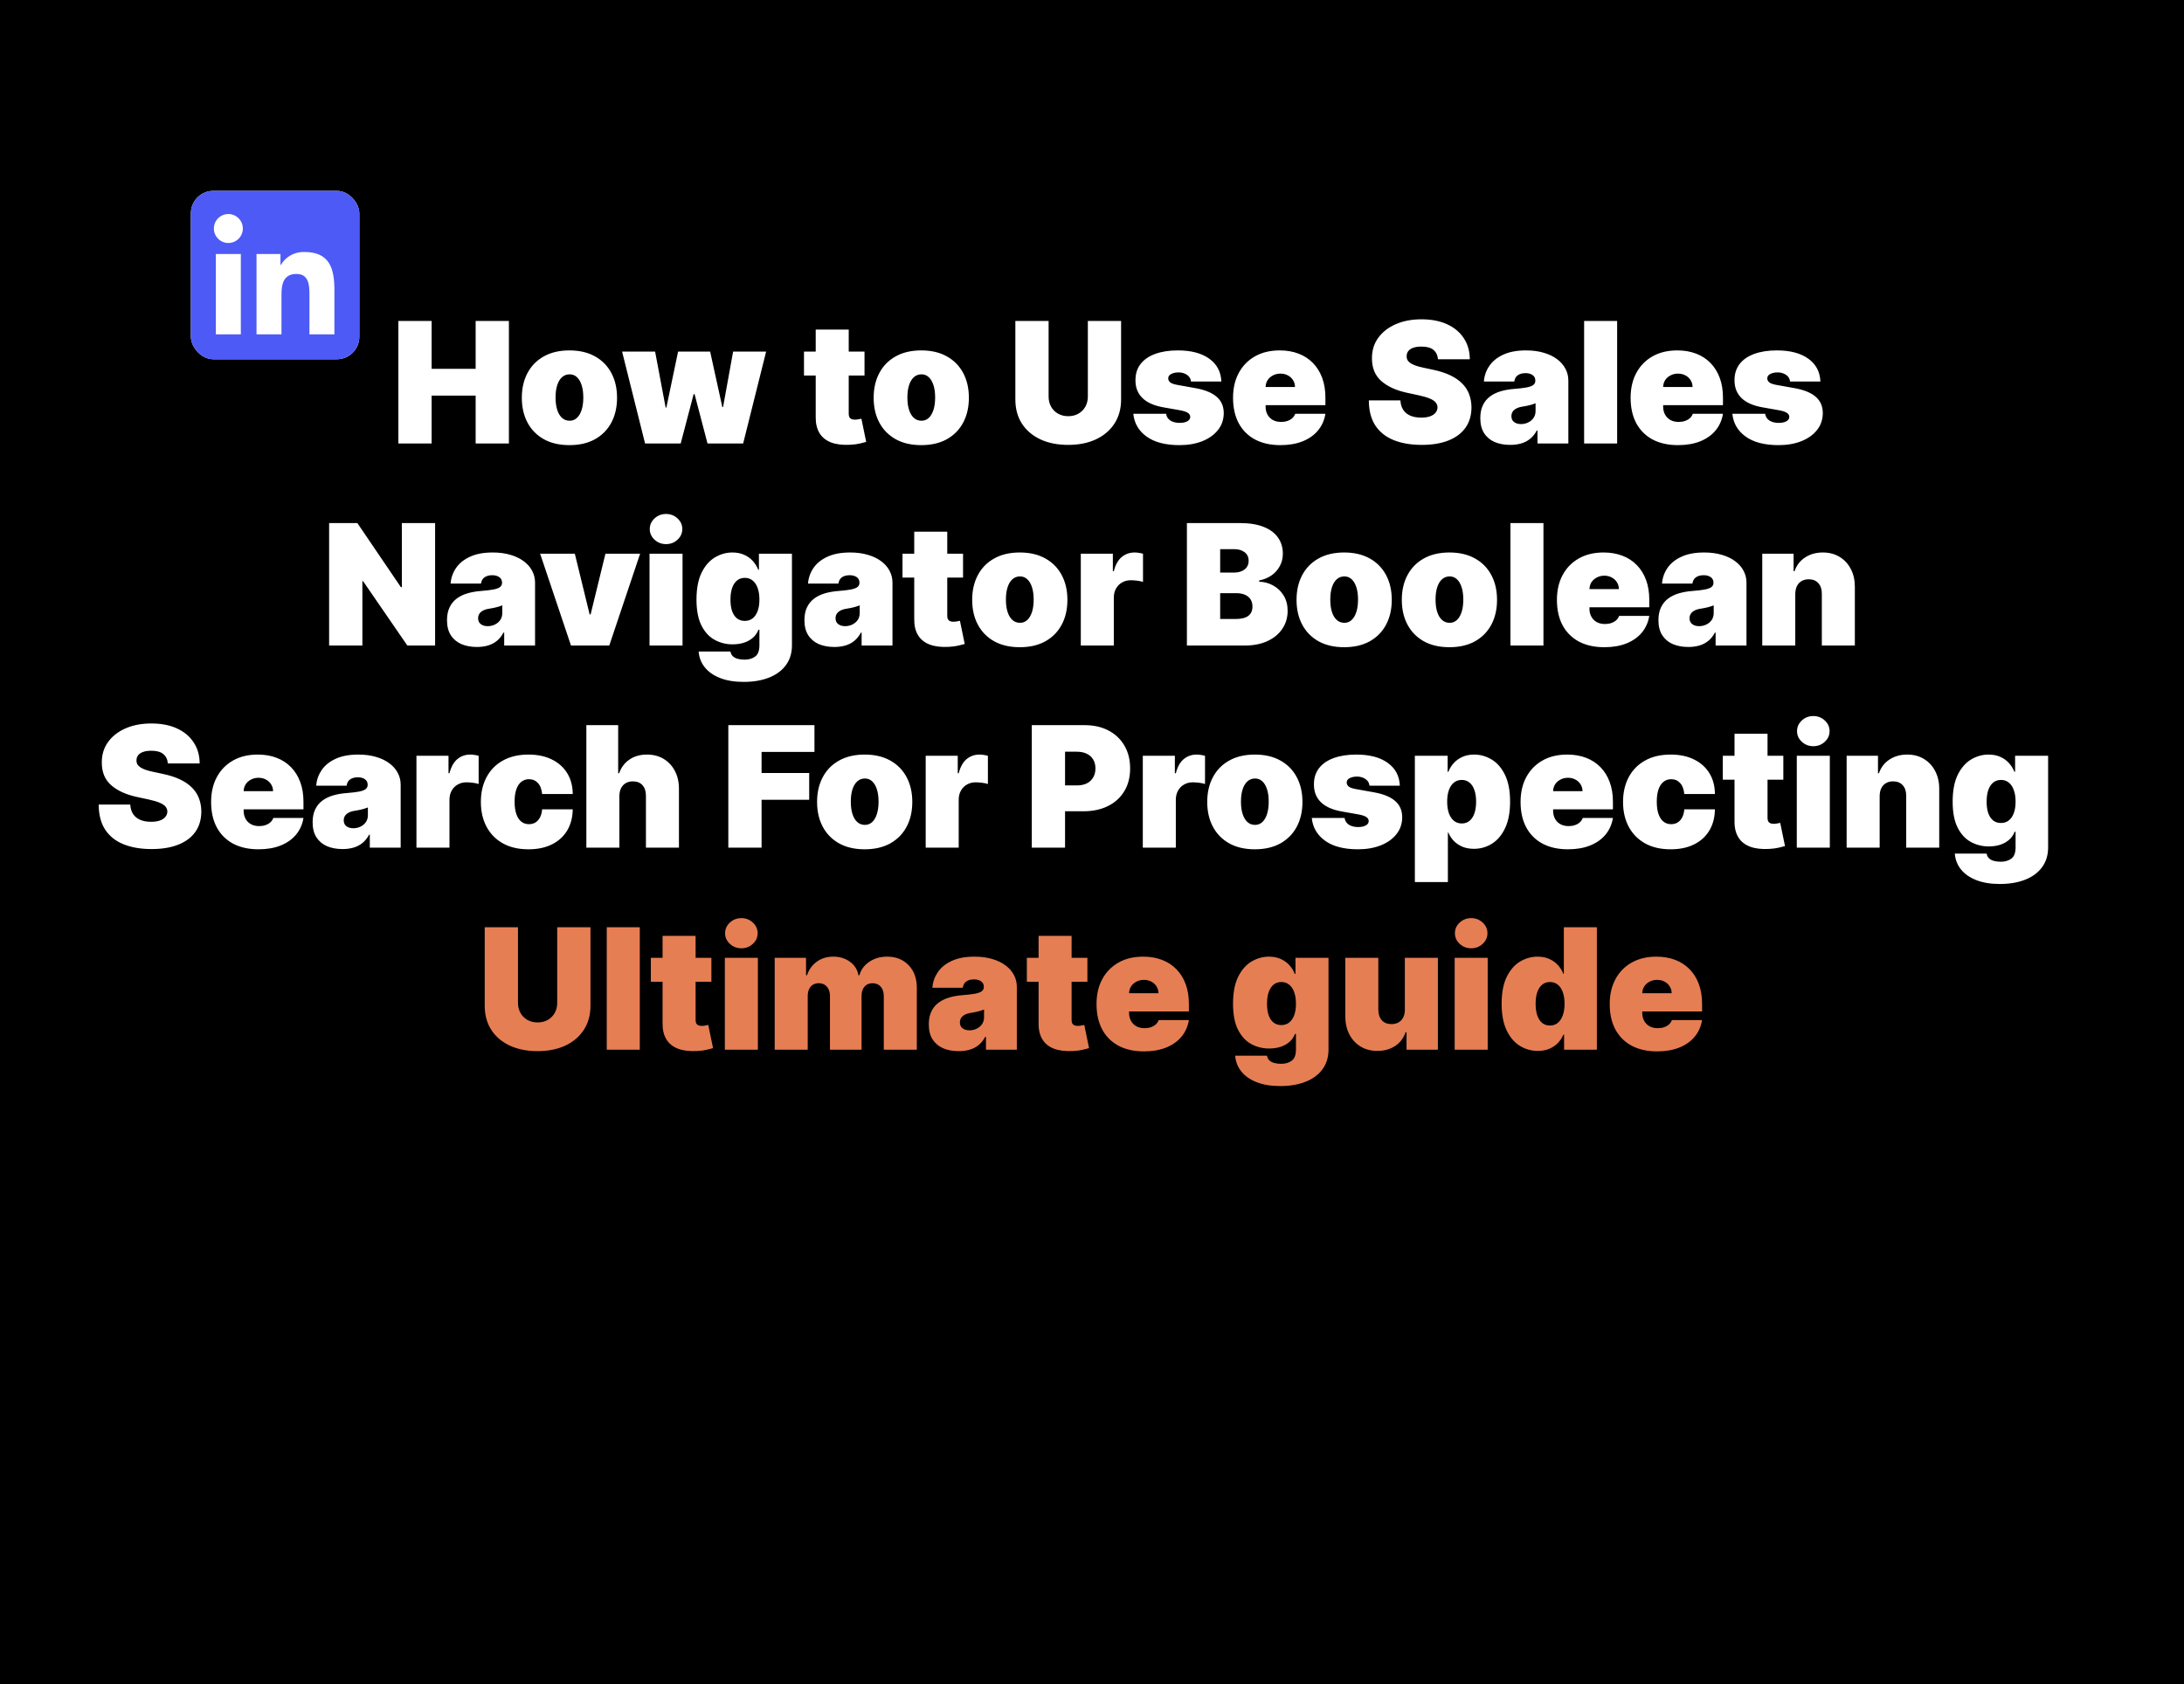
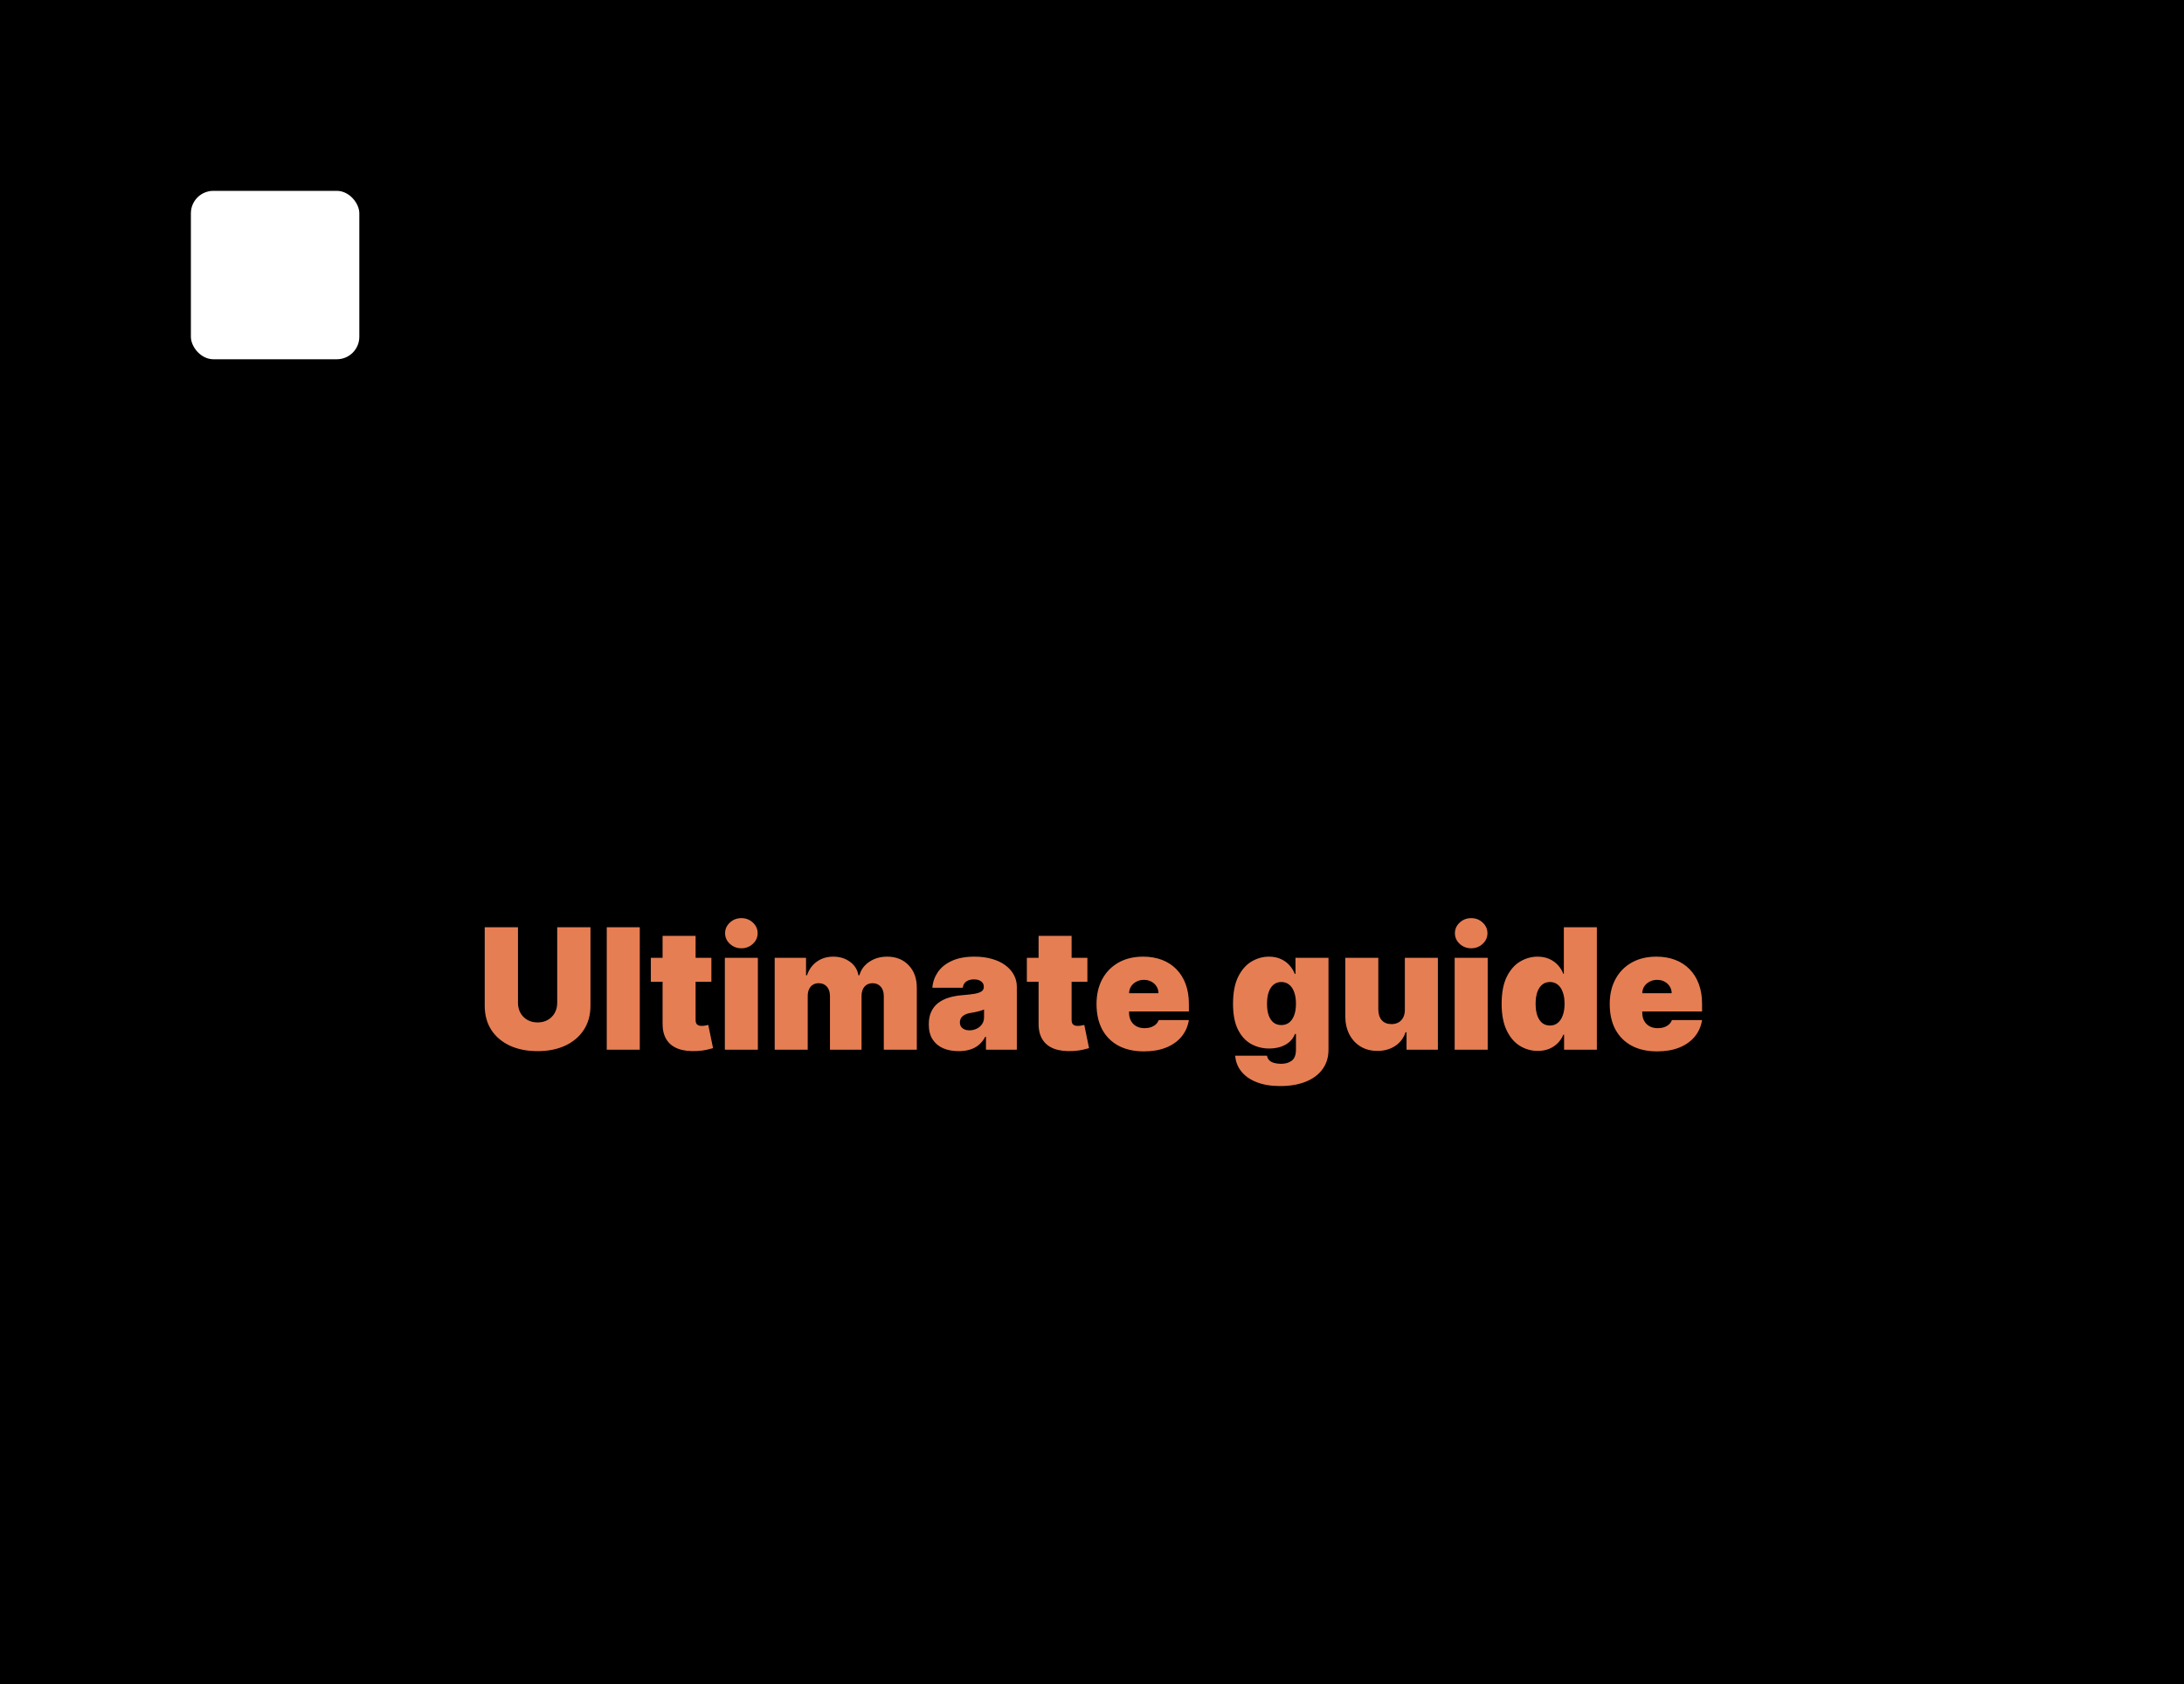
<svg xmlns="http://www.w3.org/2000/svg" width="389" height="300" viewBox="0 0 389 300" fill="none">
  <g clip-path="url(#clip0_13_52)">
    <rect width="389" height="300" fill="black" />
-     <path fill-rule="evenodd" clip-rule="evenodd" d="M359.062 23.983L359.068 23.99C363.601 29.121 367.698 33.759 371.078 37.602C377.298 44.675 385.063 56.041 393.411 69.505V27.028C383.579 15.496 371.606 3.188 360.171 -8L330.906 -8C340.575 3.058 350.555 14.354 359.019 23.935L359.039 23.958L359.053 23.974L359.06 23.981L359.062 23.983ZM92.316 115.69C88.516 112.369 83.911 108.365 78.816 103.934C50.974 79.721 8.492 42.777 2.612 35.136C0.275 32.368 -1.741 29.904 -3.46 27.72L-3.46 15.794C5.759 20.946 20.357 31.845 28.43 37.873C30.445 39.377 32.053 40.578 33.071 41.31C34.687 42.474 37.218 44.236 40.446 46.482L40.45 46.485L40.45 46.485L40.45 46.485C62.12 61.566 115.14 98.464 132.989 122.733C147.043 141.842 227.449 264.769 251.879 305L235.083 305C232.108 301.208 196.257 251.831 194.715 249.583C176.727 223.191 119.346 139.306 92.316 115.69ZM16.766 178.333C11.861 172.84 4.754 166.811 -3.513 160.655L-3.513 193.825C7.55 204.594 30.778 234.796 51.624 261.902C65.359 279.761 78.06 296.275 85.565 305L109.245 305C100.429 293.033 87.428 274.926 73.886 256.066L73.886 256.065C49.537 222.153 23.438 185.805 16.766 178.333ZM-4 234.728L-4 268.864L16.176 305H33.11C28.206 298.413 19.621 280.914 11.731 264.831C5.167 251.452 -0.916 239.052 -4 234.728ZM321.616 222.233C306.571 193.636 258.542 102.715 234.223 75.672C230.804 71.869 226.659 67.28 222.072 62.203C201.925 39.9 173.261 8.169 160.185 -7.766L181.521 -7.766C182.248 -7.073 182.858 -6.496 183.331 -6.059C184.812 -4.688 187.139 -2.6 190.106 0.061C210.013 17.916 258.722 61.605 273.856 88.075C284.145 106.072 314.003 169.331 335.053 213.931C342.565 229.845 348.955 243.384 352.934 251.642C358.94 266.651 370.875 287.449 376.979 298.085C379.13 301.834 380.557 304.32 380.745 304.846L371.107 304.846C360.131 292.345 325.396 229.364 321.616 222.233ZM176.707 305C147.427 261.186 74.365 152.436 61.13 137.615C46.998 121.789 18.857 104.614 -3.65 92.027L-3.65 118.212C-1.169 119.966 1.274 121.692 3.652 123.373L3.692 123.401L3.714 123.417L3.73 123.428L3.737 123.433C9.713 127.655 15.281 131.59 20.039 134.977C38.194 147.901 87.02 215.322 122.275 264.003L122.275 264.003L122.276 264.004L122.277 264.005C134.575 280.987 145.221 295.688 152.338 305L176.707 305ZM388.744 152.943L388.744 152.944C390.354 156.187 391.955 159.415 393.542 162.61L393.384 197.516C388.848 190.067 382.567 179.154 375.283 166.498C351.306 124.839 316.458 64.291 297.168 46.221C292.843 42.169 287.777 37.456 282.341 32.397L282.33 32.386L282.327 32.384C268.454 19.476 252.17 4.324 239.626 -7.801L267.944 -7.801C289.679 8.165 323.226 33.842 337.603 54.808C346.457 67.72 368.244 111.628 388.744 152.943ZM145.429 71.558C150.919 76.553 156.036 81.207 160.404 85.208C179.873 103.038 215.322 163.149 239.712 204.508C248.567 219.523 255.965 232.067 260.61 239.218C263.328 243.373 304.453 296.938 311.08 304.846L322.783 304.846C284.74 245.535 252.456 185.996 229.961 144.509C216.472 119.632 206.503 101.247 200.922 93.292C184.332 69.648 142.88 40.219 122.371 25.657C118.241 22.726 114.961 20.397 112.903 18.839C111.902 18.081 110.318 16.839 108.336 15.284C100.344 9.015 85.857 -2.347 76.754 -7.698L68.97 -7.766C70.173 -4.552 74.287 1.603 82.58 11.885C88.123 19.431 120.601 48.974 145.429 71.558Z" fill="black" />
    <g filter="url(#filter0_d_13_52)">
      <g clip-path="url(#clip1_13_52)">
        <rect x="18" y="18" width="30" height="30" rx="4" fill="white" />
-         <path d="M43.561 43.562H39.116V36.6C39.116 34.94 39.087 32.803 36.804 32.803C34.489 32.803 34.135 34.612 34.135 36.48V43.561H29.69V29.246H33.957V31.202H34.017C34.887 29.715 36.505 28.826 38.227 28.89C42.732 28.89 43.563 31.853 43.563 35.709L43.561 43.562ZM24.674 27.289C23.25 27.289 22.095 26.135 22.094 24.71C22.094 23.285 23.249 22.13 24.673 22.13C26.098 22.13 27.253 23.285 27.253 24.709C27.253 25.393 26.982 26.049 26.498 26.533C26.015 27.017 25.358 27.289 24.674 27.289ZM26.897 43.562H22.447V29.246H26.897V43.562ZM45.777 18.002H20.213C19.005 17.988 18.015 18.956 18 20.164V45.835C18.014 47.044 19.005 48.012 20.213 48H45.777C46.988 48.015 47.983 47.046 48 45.835V20.163C47.983 18.952 46.988 17.984 45.777 18" fill="#4D5AF6" />
      </g>
    </g>
-     <path d="M70.955 79V57.182H76.878V65.704H84.719V57.182H90.643V79H84.719V70.477H76.878V79H70.955ZM101.424 79.298C99.648 79.298 98.128 78.947 96.864 78.244C95.6 77.533 94.63 76.546 93.956 75.282C93.281 74.011 92.944 72.537 92.944 70.861C92.944 69.185 93.281 67.715 93.956 66.45C94.63 65.179 95.6 64.192 96.864 63.489C98.128 62.778 99.648 62.423 101.424 62.423C103.199 62.423 104.719 62.778 105.983 63.489C107.248 64.192 108.217 65.179 108.892 66.45C109.567 67.715 109.904 69.185 109.904 70.861C109.904 72.537 109.567 74.011 108.892 75.282C108.217 76.546 107.248 77.533 105.983 78.244C104.719 78.947 103.199 79.298 101.424 79.298ZM101.466 74.952C101.964 74.952 102.393 74.785 102.756 74.451C103.118 74.117 103.398 73.641 103.597 73.023C103.796 72.406 103.895 71.671 103.895 70.818C103.895 69.959 103.796 69.224 103.597 68.613C103.398 67.995 103.118 67.519 102.756 67.185C102.393 66.852 101.964 66.685 101.466 66.685C100.941 66.685 100.49 66.852 100.113 67.185C99.737 67.519 99.449 67.995 99.251 68.613C99.052 69.224 98.952 69.959 98.952 70.818C98.952 71.671 99.052 72.406 99.251 73.023C99.449 73.641 99.737 74.117 100.113 74.451C100.49 74.785 100.941 74.952 101.466 74.952ZM114.895 79L110.804 62.636H116.685L118.56 72.608H118.688L120.776 62.636H126.486L128.659 72.523H128.787L130.577 62.636H136.458L132.367 79H126.017L123.716 70.222H123.546L121.244 79H114.895ZM153.982 62.636V66.898H143.201V62.636H153.982ZM145.289 58.716H151.17V73.737C151.17 73.965 151.209 74.156 151.287 74.312C151.365 74.462 151.486 74.575 151.649 74.653C151.813 74.724 152.022 74.76 152.278 74.76C152.455 74.76 152.661 74.739 152.896 74.696C153.137 74.653 153.315 74.618 153.428 74.59L154.281 78.723C154.018 78.801 153.642 78.897 153.151 79.011C152.669 79.124 152.093 79.199 151.426 79.234C150.076 79.305 148.943 79.167 148.027 78.819C147.111 78.464 146.422 77.906 145.96 77.146C145.499 76.386 145.275 75.435 145.289 74.291V58.716ZM164.09 79.298C162.314 79.298 160.794 78.947 159.53 78.244C158.266 77.533 157.297 76.546 156.622 75.282C155.947 74.011 155.61 72.537 155.61 70.861C155.61 69.185 155.947 67.715 156.622 66.45C157.297 65.179 158.266 64.192 159.53 63.489C160.794 62.778 162.314 62.423 164.09 62.423C165.865 62.423 167.385 62.778 168.65 63.489C169.914 64.192 170.883 65.179 171.558 66.45C172.233 67.715 172.57 69.185 172.57 70.861C172.57 72.537 172.233 74.011 171.558 75.282C170.883 76.546 169.914 77.533 168.65 78.244C167.385 78.947 165.865 79.298 164.09 79.298ZM164.132 74.952C164.63 74.952 165.059 74.785 165.422 74.451C165.784 74.117 166.064 73.641 166.263 73.023C166.462 72.406 166.561 71.671 166.561 70.818C166.561 69.959 166.462 69.224 166.263 68.613C166.064 67.995 165.784 67.519 165.422 67.185C165.059 66.852 164.63 66.685 164.132 66.685C163.607 66.685 163.156 66.852 162.779 67.185C162.403 67.519 162.115 67.995 161.917 68.613C161.718 69.224 161.618 69.959 161.618 70.818C161.618 71.671 161.718 72.406 161.917 73.023C162.115 73.641 162.403 74.117 162.779 74.451C163.156 74.785 163.607 74.952 164.132 74.952ZM193.76 57.182H199.683V71.159C199.683 72.821 199.285 74.259 198.49 75.474C197.701 76.681 196.6 77.615 195.187 78.276C193.774 78.929 192.133 79.256 190.265 79.256C188.383 79.256 186.735 78.929 185.322 78.276C183.909 77.615 182.808 76.681 182.02 75.474C181.238 74.259 180.848 72.821 180.848 71.159V57.182H186.771V70.648C186.771 71.322 186.92 71.926 187.218 72.459C187.517 72.984 187.929 73.396 188.454 73.695C188.987 73.993 189.591 74.142 190.265 74.142C190.947 74.142 191.551 73.993 192.076 73.695C192.602 73.396 193.014 72.984 193.312 72.459C193.61 71.926 193.76 71.322 193.76 70.648V57.182ZM217.541 67.963H212.129C212.1 67.629 211.983 67.342 211.777 67.1C211.571 66.859 211.305 66.674 210.978 66.546C210.659 66.411 210.303 66.344 209.913 66.344C209.409 66.344 208.975 66.436 208.613 66.621C208.251 66.805 208.073 67.068 208.08 67.409C208.073 67.651 208.176 67.874 208.389 68.08C208.61 68.286 209.032 68.446 209.657 68.56L212.981 69.156C214.657 69.462 215.904 69.977 216.72 70.701C217.544 71.418 217.96 72.381 217.967 73.588C217.96 74.753 217.612 75.765 216.923 76.624C216.241 77.477 215.307 78.137 214.121 78.606C212.942 79.067 211.596 79.298 210.083 79.298C207.583 79.298 205.627 78.787 204.213 77.764C202.807 76.742 202.022 75.392 201.859 73.716H207.697C207.775 74.234 208.031 74.636 208.464 74.92C208.904 75.197 209.458 75.335 210.126 75.335C210.666 75.335 211.11 75.243 211.458 75.058C211.813 74.874 211.994 74.611 212.001 74.27C211.994 73.957 211.838 73.709 211.532 73.524C211.234 73.34 210.765 73.19 210.126 73.077L207.228 72.565C205.559 72.274 204.309 71.72 203.478 70.903C202.647 70.087 202.235 69.035 202.242 67.75C202.235 66.614 202.534 65.651 203.137 64.863C203.748 64.067 204.618 63.464 205.747 63.052C206.884 62.633 208.23 62.423 209.785 62.423C212.15 62.423 214.014 62.913 215.378 63.894C216.749 64.874 217.47 66.23 217.541 67.963ZM228.061 79.298C226.314 79.298 224.808 78.965 223.544 78.297C222.287 77.622 221.317 76.656 220.635 75.399C219.961 74.135 219.623 72.622 219.623 70.861C219.623 69.171 219.964 67.693 220.646 66.429C221.328 65.165 222.29 64.181 223.533 63.478C224.776 62.775 226.243 62.423 227.933 62.423C229.169 62.423 230.287 62.615 231.289 62.999C232.29 63.382 233.146 63.94 233.856 64.671C234.567 65.396 235.113 66.276 235.497 67.313C235.881 68.35 236.072 69.519 236.072 70.818V72.182H221.456V68.943H230.66C230.653 68.474 230.532 68.062 230.298 67.707C230.071 67.345 229.762 67.065 229.371 66.866C228.988 66.66 228.551 66.557 228.061 66.557C227.585 66.557 227.148 66.66 226.751 66.866C226.353 67.065 226.033 67.342 225.792 67.697C225.557 68.052 225.433 68.467 225.419 68.943V72.438C225.419 72.963 225.529 73.432 225.749 73.844C225.969 74.256 226.285 74.579 226.697 74.813C227.109 75.048 227.606 75.165 228.189 75.165C228.594 75.165 228.963 75.108 229.297 74.994C229.638 74.881 229.929 74.717 230.17 74.504C230.412 74.284 230.589 74.021 230.703 73.716H236.072C235.888 74.852 235.451 75.84 234.762 76.678C234.073 77.508 233.16 78.155 232.024 78.617C230.895 79.071 229.574 79.298 228.061 79.298ZM256.125 64C256.068 63.29 255.801 62.736 255.326 62.338C254.857 61.94 254.143 61.742 253.184 61.742C252.574 61.742 252.073 61.816 251.682 61.965C251.299 62.107 251.015 62.303 250.83 62.551C250.645 62.8 250.549 63.084 250.542 63.403C250.528 63.666 250.574 63.904 250.681 64.117C250.794 64.323 250.972 64.511 251.213 64.682C251.455 64.845 251.764 64.994 252.14 65.129C252.517 65.264 252.964 65.385 253.483 65.492L255.272 65.875C256.48 66.131 257.513 66.468 258.373 66.887C259.232 67.306 259.935 67.8 260.482 68.368C261.029 68.929 261.43 69.561 261.686 70.264C261.949 70.967 262.083 71.734 262.091 72.565C262.083 74 261.725 75.215 261.015 76.209C260.304 77.203 259.289 77.96 257.968 78.478C256.654 78.996 255.074 79.256 253.227 79.256C251.331 79.256 249.676 78.975 248.262 78.414C246.856 77.853 245.762 76.99 244.981 75.825C244.207 74.653 243.816 73.155 243.809 71.329H249.434C249.47 71.997 249.637 72.558 249.935 73.013C250.233 73.467 250.652 73.812 251.192 74.046C251.739 74.281 252.389 74.398 253.142 74.398C253.774 74.398 254.303 74.32 254.729 74.163C255.155 74.007 255.478 73.79 255.699 73.513C255.919 73.237 256.032 72.921 256.039 72.565C256.032 72.231 255.922 71.94 255.709 71.692C255.503 71.436 255.162 71.209 254.686 71.01C254.211 70.804 253.568 70.612 252.758 70.435L250.585 69.966C248.653 69.547 247.13 68.847 246.015 67.867C244.907 66.88 244.356 65.534 244.363 63.83C244.356 62.445 244.725 61.234 245.471 60.197C246.224 59.153 247.265 58.34 248.593 57.757C249.928 57.175 251.458 56.883 253.184 56.883C254.946 56.883 256.469 57.178 257.755 57.768C259.04 58.357 260.031 59.188 260.727 60.261C261.43 61.326 261.785 62.572 261.792 64H256.125ZM268.989 79.256C267.945 79.256 267.021 79.085 266.219 78.744C265.423 78.396 264.798 77.871 264.344 77.168C263.889 76.465 263.662 75.57 263.662 74.483C263.662 73.588 263.815 72.825 264.12 72.192C264.425 71.553 264.852 71.031 265.398 70.626C265.945 70.222 266.581 69.913 267.305 69.7C268.037 69.487 268.825 69.348 269.67 69.284C270.587 69.213 271.322 69.128 271.876 69.028C272.437 68.922 272.842 68.776 273.09 68.592C273.339 68.4 273.463 68.148 273.463 67.835V67.793C273.463 67.367 273.3 67.04 272.973 66.812C272.646 66.585 272.227 66.472 271.716 66.472C271.155 66.472 270.697 66.596 270.342 66.844C269.994 67.086 269.784 67.459 269.713 67.963H264.301C264.372 66.969 264.688 66.053 265.249 65.215C265.817 64.369 266.645 63.695 267.732 63.19C268.818 62.679 270.175 62.423 271.801 62.423C272.973 62.423 274.024 62.562 274.955 62.839C275.885 63.109 276.677 63.489 277.33 63.979C277.984 64.462 278.481 65.03 278.822 65.683C279.17 66.329 279.344 67.033 279.344 67.793V79H273.847V76.699H273.719C273.392 77.31 272.994 77.803 272.526 78.18C272.064 78.556 271.535 78.829 270.938 79C270.349 79.171 269.699 79.256 268.989 79.256ZM270.906 75.548C271.354 75.548 271.773 75.456 272.163 75.271C272.561 75.087 272.884 74.82 273.133 74.472C273.381 74.124 273.506 73.702 273.506 73.204V71.841C273.349 71.905 273.183 71.965 273.005 72.022C272.835 72.079 272.65 72.132 272.451 72.182C272.259 72.231 272.053 72.278 271.833 72.32C271.62 72.363 271.396 72.402 271.162 72.438C270.707 72.508 270.335 72.626 270.043 72.789C269.759 72.945 269.546 73.141 269.404 73.375C269.269 73.602 269.202 73.858 269.202 74.142C269.202 74.597 269.362 74.945 269.681 75.186C270.001 75.428 270.409 75.548 270.906 75.548ZM288.034 57.182V79H282.154V57.182H288.034ZM298.871 79.298C297.124 79.298 295.619 78.965 294.354 78.297C293.097 77.622 292.128 76.656 291.446 75.399C290.771 74.135 290.434 72.622 290.434 70.861C290.434 69.171 290.775 67.693 291.457 66.429C292.138 65.165 293.101 64.181 294.344 63.478C295.587 62.775 297.053 62.423 298.744 62.423C299.979 62.423 301.098 62.615 302.099 62.999C303.101 63.382 303.957 63.94 304.667 64.671C305.377 65.396 305.924 66.276 306.308 67.313C306.691 68.35 306.883 69.519 306.883 70.818V72.182H292.266V68.943H301.471C301.464 68.474 301.343 68.062 301.109 67.707C300.881 67.345 300.572 67.065 300.182 66.866C299.798 66.66 299.362 66.557 298.871 66.557C298.396 66.557 297.959 66.66 297.561 66.866C297.163 67.065 296.844 67.342 296.602 67.697C296.368 68.052 296.244 68.467 296.229 68.943V72.438C296.229 72.963 296.339 73.432 296.56 73.844C296.78 74.256 297.096 74.579 297.508 74.813C297.92 75.048 298.417 75.165 298.999 75.165C299.404 75.165 299.773 75.108 300.107 74.994C300.448 74.881 300.739 74.717 300.981 74.504C301.222 74.284 301.4 74.021 301.513 73.716H306.883C306.698 74.852 306.261 75.84 305.572 76.678C304.884 77.508 303.971 78.155 302.835 78.617C301.705 79.071 300.384 79.298 298.871 79.298ZM324.24 67.963H318.828C318.8 67.629 318.682 67.342 318.476 67.1C318.27 66.859 318.004 66.674 317.677 66.546C317.358 66.411 317.003 66.344 316.612 66.344C316.108 66.344 315.675 66.436 315.312 66.621C314.95 66.805 314.773 67.068 314.78 67.409C314.773 67.651 314.876 67.874 315.089 68.08C315.309 68.286 315.731 68.446 316.356 68.56L319.68 69.156C321.356 69.462 322.603 69.977 323.42 70.701C324.243 71.418 324.659 72.381 324.666 73.588C324.659 74.753 324.311 75.765 323.622 76.624C322.94 77.477 322.006 78.137 320.82 78.606C319.641 79.067 318.295 79.298 316.782 79.298C314.282 79.298 312.326 78.787 310.912 77.764C309.506 76.742 308.721 75.392 308.558 73.716H314.396C314.474 74.234 314.73 74.636 315.163 74.92C315.604 75.197 316.157 75.335 316.825 75.335C317.365 75.335 317.809 75.243 318.157 75.058C318.512 74.874 318.693 74.611 318.7 74.27C318.693 73.957 318.537 73.709 318.231 73.524C317.933 73.34 317.464 73.19 316.825 73.077L313.927 72.565C312.258 72.274 311.008 71.72 310.177 70.903C309.346 70.087 308.934 69.035 308.942 67.75C308.934 66.614 309.233 65.651 309.836 64.863C310.447 64.067 311.317 63.464 312.447 63.052C313.583 62.633 314.929 62.423 316.484 62.423C318.849 62.423 320.714 62.913 322.077 63.894C323.448 64.874 324.169 66.23 324.24 67.963ZM77.499 93.182V115H72.556L64.672 103.537H64.544V115H58.621V93.182H63.65L71.405 104.602H71.576V93.182H77.499ZM84.946 115.256C83.902 115.256 82.978 115.085 82.176 114.744C81.38 114.396 80.755 113.871 80.301 113.168C79.846 112.464 79.619 111.57 79.619 110.483C79.619 109.588 79.772 108.825 80.077 108.192C80.382 107.553 80.809 107.031 81.356 106.626C81.902 106.222 82.538 105.913 83.262 105.7C83.994 105.487 84.782 105.348 85.627 105.284C86.544 105.213 87.279 105.128 87.833 105.028C88.394 104.922 88.799 104.776 89.047 104.592C89.296 104.4 89.42 104.148 89.42 103.835V103.793C89.42 103.366 89.257 103.04 88.93 102.812C88.603 102.585 88.184 102.472 87.673 102.472C87.112 102.472 86.654 102.596 86.299 102.844C85.951 103.086 85.741 103.459 85.67 103.963H80.258C80.329 102.969 80.645 102.053 81.206 101.214C81.775 100.369 82.602 99.695 83.689 99.19C84.775 98.679 86.132 98.423 87.758 98.423C88.93 98.423 89.981 98.562 90.912 98.839C91.842 99.109 92.634 99.489 93.287 99.979C93.941 100.462 94.438 101.03 94.779 101.683C95.127 102.33 95.301 103.033 95.301 103.793V115H89.804V112.699H89.676C89.349 113.31 88.951 113.803 88.483 114.18C88.021 114.556 87.492 114.83 86.895 115C86.306 115.17 85.656 115.256 84.946 115.256ZM86.863 111.548C87.311 111.548 87.73 111.456 88.12 111.271C88.518 111.087 88.841 110.82 89.09 110.472C89.338 110.124 89.463 109.702 89.463 109.205V107.841C89.306 107.905 89.14 107.965 88.962 108.022C88.791 108.079 88.607 108.132 88.408 108.182C88.216 108.232 88.01 108.278 87.79 108.32C87.577 108.363 87.353 108.402 87.119 108.438C86.664 108.509 86.291 108.626 86 108.789C85.716 108.945 85.503 109.141 85.361 109.375C85.226 109.602 85.159 109.858 85.159 110.142C85.159 110.597 85.319 110.945 85.638 111.186C85.958 111.428 86.366 111.548 86.863 111.548ZM114.016 98.636L108.519 115H101.701L96.204 98.636H102.383L105.025 109.46H105.195L107.837 98.636H114.016ZM115.689 115V98.636H121.569V115H115.689ZM118.629 96.932C117.834 96.932 117.152 96.669 116.584 96.144C116.015 95.618 115.731 94.986 115.731 94.247C115.731 93.508 116.015 92.876 116.584 92.351C117.152 91.825 117.834 91.562 118.629 91.562C119.432 91.562 120.113 91.825 120.675 92.351C121.243 92.876 121.527 93.508 121.527 94.247C121.527 94.986 121.243 95.618 120.675 96.144C120.113 96.669 119.432 96.932 118.629 96.932ZM132.449 121.477C130.809 121.477 129.402 121.243 128.23 120.774C127.066 120.312 126.16 119.673 125.514 118.857C124.875 118.047 124.516 117.116 124.438 116.065H130.105C130.162 116.413 130.304 116.694 130.532 116.907C130.759 117.12 131.05 117.273 131.405 117.365C131.767 117.464 132.172 117.514 132.62 117.514C133.38 117.514 134.008 117.33 134.505 116.96C135.01 116.591 135.262 115.923 135.262 114.957V112.188H135.091C134.878 112.741 134.551 113.214 134.111 113.604C133.671 113.988 133.142 114.283 132.524 114.489C131.906 114.687 131.228 114.787 130.489 114.787C129.324 114.787 128.252 114.517 127.272 113.977C126.299 113.437 125.517 112.582 124.928 111.41C124.346 110.238 124.054 108.707 124.054 106.818C124.054 104.844 124.36 103.239 124.971 102.003C125.588 100.767 126.384 99.862 127.357 99.286C128.337 98.711 129.367 98.423 130.446 98.423C131.256 98.423 131.966 98.565 132.577 98.849C133.188 99.126 133.699 99.499 134.111 99.968C134.523 100.43 134.836 100.937 135.049 101.491H135.176V98.636H141.057V114.957C141.057 116.342 140.699 117.518 139.981 118.484C139.271 119.457 138.27 120.199 136.977 120.71C135.684 121.222 134.175 121.477 132.449 121.477ZM132.662 110.611C133.202 110.611 133.664 110.462 134.047 110.163C134.438 109.858 134.736 109.425 134.942 108.864C135.155 108.295 135.262 107.614 135.262 106.818C135.262 106.009 135.155 105.316 134.942 104.741C134.736 104.158 134.438 103.714 134.047 103.409C133.664 103.097 133.202 102.94 132.662 102.94C132.123 102.94 131.661 103.097 131.277 103.409C130.901 103.714 130.61 104.158 130.404 104.741C130.205 105.316 130.105 106.009 130.105 106.818C130.105 107.628 130.205 108.317 130.404 108.885C130.61 109.446 130.901 109.876 131.277 110.174C131.661 110.465 132.123 110.611 132.662 110.611ZM148.608 115.256C147.564 115.256 146.64 115.085 145.838 114.744C145.042 114.396 144.417 113.871 143.963 113.168C143.508 112.464 143.281 111.57 143.281 110.483C143.281 109.588 143.434 108.825 143.739 108.192C144.045 107.553 144.471 107.031 145.018 106.626C145.564 106.222 146.2 105.913 146.925 105.7C147.656 105.487 148.444 105.348 149.29 105.284C150.206 105.213 150.941 105.128 151.495 105.028C152.056 104.922 152.461 104.776 152.709 104.592C152.958 104.4 153.082 104.148 153.082 103.835V103.793C153.082 103.366 152.919 103.04 152.592 102.812C152.265 102.585 151.846 102.472 151.335 102.472C150.774 102.472 150.316 102.596 149.961 102.844C149.613 103.086 149.403 103.459 149.332 103.963H143.92C143.991 102.969 144.307 102.053 144.868 101.214C145.437 100.369 146.264 99.695 147.351 99.19C148.437 98.679 149.794 98.423 151.42 98.423C152.592 98.423 153.643 98.562 154.574 98.839C155.504 99.109 156.296 99.489 156.949 99.979C157.603 100.462 158.1 101.03 158.441 101.683C158.789 102.33 158.963 103.033 158.963 103.793V115H153.466V112.699H153.338C153.011 113.31 152.613 113.803 152.145 114.18C151.683 114.556 151.154 114.83 150.557 115C149.968 115.17 149.318 115.256 148.608 115.256ZM150.525 111.548C150.973 111.548 151.392 111.456 151.782 111.271C152.18 111.087 152.503 110.82 152.752 110.472C153.001 110.124 153.125 109.702 153.125 109.205V107.841C152.969 107.905 152.802 107.965 152.624 108.022C152.454 108.079 152.269 108.132 152.07 108.182C151.878 108.232 151.672 108.278 151.452 108.32C151.239 108.363 151.015 108.402 150.781 108.438C150.327 108.509 149.954 108.626 149.662 108.789C149.378 108.945 149.165 109.141 149.023 109.375C148.888 109.602 148.821 109.858 148.821 110.142C148.821 110.597 148.981 110.945 149.3 111.186C149.62 111.428 150.028 111.548 150.525 111.548ZM171.531 98.636V102.898H160.75V98.636H171.531ZM162.838 94.716H168.719V109.737C168.719 109.964 168.758 110.156 168.836 110.312C168.914 110.462 169.035 110.575 169.198 110.653C169.362 110.724 169.571 110.76 169.827 110.76C170.004 110.76 170.21 110.739 170.445 110.696C170.686 110.653 170.864 110.618 170.977 110.589L171.83 114.723C171.567 114.801 171.19 114.897 170.7 115.011C170.217 115.124 169.642 115.199 168.974 115.234C167.625 115.305 166.492 115.167 165.576 114.819C164.66 114.464 163.971 113.906 163.509 113.146C163.048 112.386 162.824 111.435 162.838 110.291V94.716ZM181.639 115.298C179.863 115.298 178.343 114.947 177.079 114.244C175.815 113.533 174.845 112.546 174.171 111.282C173.496 110.011 173.159 108.537 173.159 106.861C173.159 105.185 173.496 103.714 174.171 102.45C174.845 101.179 175.815 100.192 177.079 99.489C178.343 98.778 179.863 98.423 181.639 98.423C183.414 98.423 184.934 98.778 186.198 99.489C187.463 100.192 188.432 101.179 189.107 102.45C189.781 103.714 190.119 105.185 190.119 106.861C190.119 108.537 189.781 110.011 189.107 111.282C188.432 112.546 187.463 113.533 186.198 114.244C184.934 114.947 183.414 115.298 181.639 115.298ZM181.681 110.952C182.178 110.952 182.608 110.785 182.97 110.451C183.333 110.117 183.613 109.641 183.812 109.023C184.011 108.406 184.11 107.67 184.11 106.818C184.11 105.959 184.011 105.224 183.812 104.613C183.613 103.995 183.333 103.519 182.97 103.185C182.608 102.852 182.178 102.685 181.681 102.685C181.156 102.685 180.705 102.852 180.328 103.185C179.952 103.519 179.664 103.995 179.465 104.613C179.267 105.224 179.167 105.959 179.167 106.818C179.167 107.67 179.267 108.406 179.465 109.023C179.664 109.641 179.952 110.117 180.328 110.451C180.705 110.785 181.156 110.952 181.681 110.952ZM192.505 115V98.636H198.215V101.747H198.386C198.684 100.597 199.156 99.755 199.803 99.222C200.456 98.69 201.22 98.423 202.093 98.423C202.349 98.423 202.601 98.445 202.85 98.487C203.105 98.523 203.35 98.576 203.585 98.647V103.665C203.294 103.565 202.935 103.491 202.509 103.441C202.083 103.391 201.717 103.366 201.411 103.366C200.836 103.366 200.318 103.498 199.856 103.761C199.401 104.016 199.043 104.379 198.78 104.847C198.517 105.309 198.386 105.852 198.386 106.477V115H192.505ZM211.404 115V93.182H220.865C222.526 93.182 223.922 93.406 225.051 93.853C226.188 94.3 227.044 94.933 227.619 95.749C228.201 96.566 228.492 97.528 228.492 98.636C228.492 99.439 228.315 100.17 227.96 100.831C227.612 101.491 227.122 102.045 226.49 102.493C225.857 102.933 225.119 103.239 224.274 103.409V103.622C225.211 103.658 226.063 103.896 226.83 104.336C227.597 104.769 228.208 105.369 228.663 106.136C229.117 106.896 229.345 107.791 229.345 108.821C229.345 110.014 229.032 111.076 228.407 112.006C227.789 112.937 226.909 113.668 225.765 114.201C224.622 114.734 223.258 115 221.674 115H211.404ZM217.328 110.27H220.097C221.092 110.27 221.838 110.085 222.335 109.716C222.832 109.339 223.08 108.786 223.08 108.054C223.08 107.543 222.963 107.109 222.729 106.754C222.494 106.399 222.161 106.129 221.727 105.945C221.301 105.76 220.786 105.668 220.183 105.668H217.328V110.27ZM217.328 102.003H219.757C220.275 102.003 220.733 101.921 221.131 101.758C221.529 101.594 221.838 101.36 222.058 101.055C222.285 100.742 222.399 100.362 222.399 99.915C222.399 99.24 222.157 98.725 221.674 98.37C221.191 98.008 220.58 97.827 219.842 97.827H217.328V102.003ZM239.412 115.298C237.637 115.298 236.117 114.947 234.852 114.244C233.588 113.533 232.619 112.546 231.944 111.282C231.269 110.011 230.932 108.537 230.932 106.861C230.932 105.185 231.269 103.714 231.944 102.45C232.619 101.179 233.588 100.192 234.852 99.489C236.117 98.778 237.637 98.423 239.412 98.423C241.188 98.423 242.708 98.778 243.972 99.489C245.236 100.192 246.205 101.179 246.88 102.45C247.555 103.714 247.892 105.185 247.892 106.861C247.892 108.537 247.555 110.011 246.88 111.282C246.205 112.546 245.236 113.533 243.972 114.244C242.708 114.947 241.188 115.298 239.412 115.298ZM239.455 110.952C239.952 110.952 240.382 110.785 240.744 110.451C241.106 110.117 241.387 109.641 241.585 109.023C241.784 108.406 241.884 107.67 241.884 106.818C241.884 105.959 241.784 105.224 241.585 104.613C241.387 103.995 241.106 103.519 240.744 103.185C240.382 102.852 239.952 102.685 239.455 102.685C238.929 102.685 238.478 102.852 238.102 103.185C237.725 103.519 237.438 103.995 237.239 104.613C237.04 105.224 236.941 105.959 236.941 106.818C236.941 107.67 237.04 108.406 237.239 109.023C237.438 109.641 237.725 110.117 238.102 110.451C238.478 110.785 238.929 110.952 239.455 110.952ZM258.162 115.298C256.387 115.298 254.867 114.947 253.602 114.244C252.338 113.533 251.369 112.546 250.694 111.282C250.019 110.011 249.682 108.537 249.682 106.861C249.682 105.185 250.019 103.714 250.694 102.45C251.369 101.179 252.338 100.192 253.602 99.489C254.867 98.778 256.387 98.423 258.162 98.423C259.938 98.423 261.458 98.778 262.722 99.489C263.986 100.192 264.955 101.179 265.63 102.45C266.305 103.714 266.642 105.185 266.642 106.861C266.642 108.537 266.305 110.011 265.63 111.282C264.955 112.546 263.986 113.533 262.722 114.244C261.458 114.947 259.938 115.298 258.162 115.298ZM258.205 110.952C258.702 110.952 259.132 110.785 259.494 110.451C259.856 110.117 260.137 109.641 260.335 109.023C260.534 108.406 260.634 107.67 260.634 106.818C260.634 105.959 260.534 105.224 260.335 104.613C260.137 103.995 259.856 103.519 259.494 103.185C259.132 102.852 258.702 102.685 258.205 102.685C257.679 102.685 257.228 102.852 256.852 103.185C256.475 103.519 256.188 103.995 255.989 104.613C255.79 105.224 255.691 105.959 255.691 106.818C255.691 107.67 255.79 108.406 255.989 109.023C256.188 109.641 256.475 110.117 256.852 110.451C257.228 110.785 257.679 110.952 258.205 110.952ZM274.909 93.182V115H269.029V93.182H274.909ZM285.746 115.298C283.999 115.298 282.494 114.964 281.229 114.297C279.972 113.622 279.003 112.656 278.321 111.399C277.646 110.135 277.309 108.622 277.309 106.861C277.309 105.17 277.65 103.693 278.332 102.429C279.013 101.165 279.976 100.181 281.219 99.478C282.462 98.775 283.928 98.423 285.619 98.423C286.854 98.423 287.973 98.615 288.974 98.999C289.976 99.382 290.832 99.94 291.542 100.671C292.252 101.396 292.799 102.276 293.183 103.313C293.566 104.35 293.758 105.518 293.758 106.818V108.182H279.141V104.943H288.346C288.339 104.474 288.218 104.062 287.984 103.707C287.756 103.345 287.447 103.065 287.057 102.866C286.673 102.66 286.237 102.557 285.746 102.557C285.271 102.557 284.834 102.66 284.436 102.866C284.038 103.065 283.719 103.342 283.477 103.697C283.243 104.052 283.119 104.467 283.104 104.943V108.438C283.104 108.963 283.214 109.432 283.435 109.844C283.655 110.256 283.971 110.579 284.383 110.813C284.795 111.048 285.292 111.165 285.874 111.165C286.279 111.165 286.648 111.108 286.982 110.994C287.323 110.881 287.614 110.717 287.856 110.504C288.097 110.284 288.275 110.021 288.388 109.716H293.758C293.573 110.852 293.136 111.839 292.447 112.678C291.759 113.509 290.846 114.155 289.71 114.616C288.58 115.071 287.259 115.298 285.746 115.298ZM300.717 115.256C299.673 115.256 298.75 115.085 297.947 114.744C297.152 114.396 296.527 113.871 296.072 113.168C295.618 112.464 295.39 111.57 295.39 110.483C295.39 109.588 295.543 108.825 295.849 108.192C296.154 107.553 296.58 107.031 297.127 106.626C297.674 106.222 298.309 105.913 299.034 105.7C299.765 105.487 300.554 105.348 301.399 105.284C302.315 105.213 303.05 105.128 303.604 105.028C304.165 104.922 304.57 104.776 304.819 104.592C305.067 104.4 305.192 104.148 305.192 103.835V103.793C305.192 103.366 305.028 103.04 304.702 102.812C304.375 102.585 303.956 102.472 303.444 102.472C302.883 102.472 302.425 102.596 302.07 102.844C301.722 103.086 301.513 103.459 301.442 103.963H296.03C296.101 102.969 296.417 102.053 296.978 101.214C297.546 100.369 298.373 99.695 299.46 99.19C300.547 98.679 301.903 98.423 303.53 98.423C304.702 98.423 305.753 98.562 306.683 98.839C307.613 99.109 308.405 99.489 309.059 99.979C309.712 100.462 310.209 101.03 310.55 101.683C310.898 102.33 311.072 103.033 311.072 103.793V115H305.575V112.699H305.447C305.121 113.31 304.723 113.803 304.254 114.18C303.792 114.556 303.263 114.83 302.667 115C302.077 115.17 301.427 115.256 300.717 115.256ZM302.635 111.548C303.082 111.548 303.501 111.456 303.892 111.271C304.29 111.087 304.613 110.82 304.861 110.472C305.11 110.124 305.234 109.702 305.234 109.205V107.841C305.078 107.905 304.911 107.965 304.733 108.022C304.563 108.079 304.378 108.132 304.18 108.182C303.988 108.232 303.782 108.278 303.562 108.32C303.349 108.363 303.125 108.402 302.89 108.438C302.436 108.509 302.063 108.626 301.772 108.789C301.488 108.945 301.275 109.141 301.133 109.375C300.998 109.602 300.93 109.858 300.93 110.142C300.93 110.597 301.09 110.945 301.41 111.186C301.729 111.428 302.138 111.548 302.635 111.548ZM319.763 105.795V115H313.882V98.636H319.464V101.747H319.635C319.99 100.71 320.615 99.897 321.51 99.308C322.412 98.718 323.463 98.423 324.663 98.423C325.821 98.423 326.826 98.69 327.678 99.222C328.538 99.748 329.202 100.472 329.67 101.396C330.146 102.319 330.381 103.374 330.374 104.56V115H324.493V105.795C324.5 104.986 324.294 104.35 323.875 103.888C323.463 103.427 322.888 103.196 322.149 103.196C321.666 103.196 321.244 103.303 320.881 103.516C320.526 103.722 320.253 104.02 320.061 104.411C319.869 104.794 319.77 105.256 319.763 105.795ZM29.894 136C29.837 135.29 29.571 134.736 29.095 134.338C28.626 133.94 27.913 133.741 26.954 133.741C26.343 133.741 25.842 133.816 25.452 133.965C25.068 134.107 24.784 134.303 24.599 134.551C24.415 134.8 24.319 135.084 24.312 135.403C24.298 135.666 24.344 135.904 24.45 136.117C24.564 136.323 24.741 136.511 24.983 136.682C25.224 136.845 25.533 136.994 25.91 137.129C26.286 137.264 26.734 137.385 27.252 137.491L29.042 137.875C30.249 138.131 31.283 138.468 32.142 138.887C33.001 139.306 33.705 139.8 34.251 140.368C34.798 140.929 35.2 141.561 35.455 142.264C35.718 142.967 35.853 143.734 35.86 144.565C35.853 146 35.494 147.214 34.784 148.209C34.074 149.203 33.058 149.96 31.737 150.478C30.423 150.996 28.843 151.256 26.996 151.256C25.1 151.256 23.445 150.975 22.032 150.414C20.626 149.853 19.532 148.99 18.751 147.825C17.977 146.653 17.586 145.155 17.579 143.33H23.204C23.239 143.997 23.406 144.558 23.704 145.013C24.003 145.467 24.422 145.812 24.962 146.046C25.509 146.281 26.158 146.398 26.911 146.398C27.543 146.398 28.072 146.32 28.499 146.163C28.925 146.007 29.248 145.79 29.468 145.513C29.688 145.237 29.802 144.92 29.809 144.565C29.802 144.232 29.692 143.94 29.479 143.692C29.273 143.436 28.932 143.209 28.456 143.01C27.98 142.804 27.337 142.612 26.528 142.435L24.354 141.966C22.423 141.547 20.899 140.847 19.784 139.867C18.676 138.88 18.126 137.534 18.133 135.83C18.126 134.445 18.495 133.234 19.241 132.197C19.994 131.153 21.034 130.339 22.362 129.757C23.697 129.175 25.228 128.884 26.954 128.884C28.715 128.884 30.239 129.178 31.524 129.768C32.81 130.357 33.8 131.188 34.496 132.261C35.2 133.326 35.555 134.572 35.562 136H29.894ZM46.039 151.298C44.292 151.298 42.787 150.964 41.522 150.297C40.265 149.622 39.296 148.656 38.614 147.399C37.939 146.135 37.602 144.622 37.602 142.861C37.602 141.17 37.943 139.693 38.625 138.429C39.306 137.165 40.269 136.181 41.512 135.478C42.755 134.775 44.221 134.423 45.912 134.423C47.147 134.423 48.266 134.615 49.267 134.999C50.269 135.382 51.125 135.94 51.835 136.671C52.545 137.396 53.092 138.276 53.475 139.313C53.859 140.35 54.051 141.518 54.051 142.818V144.182H39.434V140.943H48.639C48.632 140.474 48.511 140.062 48.277 139.707C48.049 139.345 47.74 139.065 47.35 138.866C46.966 138.66 46.529 138.557 46.039 138.557C45.564 138.557 45.127 138.66 44.729 138.866C44.331 139.065 44.012 139.342 43.77 139.697C43.536 140.052 43.412 140.467 43.397 140.943V144.438C43.397 144.963 43.508 145.432 43.728 145.844C43.948 146.256 44.264 146.579 44.676 146.813C45.088 147.048 45.585 147.165 46.167 147.165C46.572 147.165 46.941 147.108 47.275 146.994C47.616 146.881 47.907 146.717 48.149 146.504C48.39 146.284 48.568 146.021 48.681 145.716H54.051C53.866 146.852 53.429 147.839 52.74 148.678C52.051 149.509 51.139 150.155 50.002 150.616C48.873 151.071 47.552 151.298 46.039 151.298ZM61.01 151.256C59.966 151.256 59.043 151.085 58.24 150.744C57.445 150.396 56.82 149.871 56.365 149.168C55.911 148.464 55.683 147.57 55.683 146.483C55.683 145.588 55.836 144.825 56.142 144.192C56.447 143.553 56.873 143.031 57.42 142.626C57.967 142.222 58.602 141.913 59.327 141.7C60.058 141.487 60.847 141.348 61.692 141.284C62.608 141.213 63.343 141.128 63.897 141.028C64.458 140.922 64.863 140.776 65.112 140.592C65.36 140.4 65.485 140.148 65.485 139.835V139.793C65.485 139.366 65.321 139.04 64.995 138.812C64.668 138.585 64.249 138.472 63.737 138.472C63.176 138.472 62.718 138.596 62.363 138.844C62.015 139.086 61.806 139.459 61.735 139.963H56.323C56.394 138.969 56.71 138.053 57.271 137.214C57.839 136.369 58.666 135.695 59.753 135.19C60.84 134.679 62.196 134.423 63.823 134.423C64.995 134.423 66.046 134.562 66.976 134.839C67.906 135.109 68.698 135.489 69.352 135.979C70.005 136.462 70.502 137.03 70.843 137.683C71.191 138.33 71.365 139.033 71.365 139.793V151H65.868V148.699H65.74C65.413 149.31 65.016 149.803 64.547 150.18C64.085 150.556 63.556 150.83 62.96 151C62.37 151.17 61.72 151.256 61.01 151.256ZM62.928 147.548C63.375 147.548 63.794 147.456 64.185 147.271C64.583 147.087 64.906 146.82 65.154 146.472C65.403 146.124 65.527 145.702 65.527 145.205V143.841C65.371 143.905 65.204 143.965 65.026 144.022C64.856 144.079 64.671 144.132 64.472 144.182C64.281 144.232 64.075 144.278 63.855 144.32C63.642 144.363 63.418 144.402 63.183 144.438C62.729 144.509 62.356 144.626 62.065 144.789C61.781 144.945 61.568 145.141 61.426 145.375C61.291 145.602 61.223 145.858 61.223 146.142C61.223 146.597 61.383 146.945 61.703 147.186C62.022 147.428 62.431 147.548 62.928 147.548ZM74.175 151V134.636H79.885V137.747H80.056C80.354 136.597 80.826 135.755 81.473 135.222C82.126 134.69 82.89 134.423 83.763 134.423C84.019 134.423 84.271 134.445 84.519 134.487C84.775 134.523 85.02 134.576 85.255 134.647V139.665C84.963 139.565 84.605 139.491 84.179 139.441C83.752 139.391 83.387 139.366 83.081 139.366C82.506 139.366 81.988 139.498 81.526 139.761C81.071 140.016 80.713 140.379 80.45 140.847C80.187 141.309 80.056 141.852 80.056 142.477V151H74.175ZM94.129 151.298C92.353 151.298 90.834 150.947 89.569 150.244C88.305 149.533 87.336 148.546 86.661 147.282C85.986 146.011 85.649 144.537 85.649 142.861C85.649 141.185 85.986 139.714 86.661 138.45C87.336 137.179 88.305 136.192 89.569 135.489C90.834 134.778 92.353 134.423 94.129 134.423C95.734 134.423 97.123 134.714 98.294 135.297C99.473 135.872 100.386 136.689 101.032 137.747C101.679 138.798 102.005 140.034 102.012 141.455H96.558C96.48 140.595 96.231 139.942 95.812 139.494C95.4 139.04 94.868 138.812 94.214 138.812C93.703 138.812 93.255 138.962 92.872 139.26C92.488 139.551 92.19 139.995 91.977 140.592C91.764 141.181 91.657 141.923 91.657 142.818C91.657 143.713 91.764 144.459 91.977 145.055C92.19 145.645 92.488 146.089 92.872 146.387C93.255 146.678 93.703 146.824 94.214 146.824C94.647 146.824 95.031 146.724 95.365 146.526C95.698 146.32 95.968 146.021 96.174 145.631C96.387 145.233 96.515 144.75 96.558 144.182H102.012C101.991 145.624 101.661 146.881 101.022 147.953C100.382 149.018 99.477 149.842 98.305 150.425C97.14 151.007 95.748 151.298 94.129 151.298ZM110.319 141.795V151H104.439V129.182H110.106V137.747H110.277C110.646 136.703 111.26 135.89 112.12 135.308C112.979 134.718 114.013 134.423 115.22 134.423C116.378 134.423 117.383 134.686 118.235 135.212C119.094 135.737 119.758 136.462 120.227 137.385C120.703 138.308 120.937 139.366 120.93 140.56V151H115.05V141.795C115.057 140.986 114.854 140.35 114.442 139.888C114.037 139.427 113.459 139.196 112.706 139.196C112.23 139.196 111.811 139.303 111.449 139.516C111.094 139.722 110.817 140.02 110.618 140.411C110.426 140.794 110.327 141.256 110.319 141.795ZM129.725 151V129.182H145.066V133.955H135.648V137.705H144.128V142.477H135.648V151H129.725ZM154.012 151.298C152.236 151.298 150.716 150.947 149.452 150.244C148.188 149.533 147.218 148.546 146.544 147.282C145.869 146.011 145.532 144.537 145.532 142.861C145.532 141.185 145.869 139.714 146.544 138.45C147.218 137.179 148.188 136.192 149.452 135.489C150.716 134.778 152.236 134.423 154.012 134.423C155.787 134.423 157.307 134.778 158.571 135.489C159.836 136.192 160.805 137.179 161.48 138.45C162.154 139.714 162.492 141.185 162.492 142.861C162.492 144.537 162.154 146.011 161.48 147.282C160.805 148.546 159.836 149.533 158.571 150.244C157.307 150.947 155.787 151.298 154.012 151.298ZM154.054 146.952C154.551 146.952 154.981 146.785 155.343 146.451C155.706 146.117 155.986 145.641 156.185 145.023C156.384 144.406 156.483 143.67 156.483 142.818C156.483 141.959 156.384 141.224 156.185 140.613C155.986 139.995 155.706 139.519 155.343 139.185C154.981 138.852 154.551 138.685 154.054 138.685C153.529 138.685 153.078 138.852 152.701 139.185C152.325 139.519 152.037 139.995 151.838 140.613C151.64 141.224 151.54 141.959 151.54 142.818C151.54 143.67 151.64 144.406 151.838 145.023C152.037 145.641 152.325 146.117 152.701 146.451C153.078 146.785 153.529 146.952 154.054 146.952ZM164.878 151V134.636H170.588V137.747H170.759C171.057 136.597 171.529 135.755 172.176 135.222C172.829 134.69 173.593 134.423 174.466 134.423C174.722 134.423 174.974 134.445 175.223 134.487C175.478 134.523 175.723 134.576 175.958 134.647V139.665C175.667 139.565 175.308 139.491 174.882 139.441C174.456 139.391 174.09 139.366 173.784 139.366C173.209 139.366 172.691 139.498 172.229 139.761C171.775 140.016 171.416 140.379 171.153 140.847C170.89 141.309 170.759 141.852 170.759 142.477V151H164.878ZM183.777 151V129.182H193.195C194.814 129.182 196.231 129.501 197.446 130.141C198.66 130.78 199.605 131.678 200.279 132.836C200.954 133.994 201.292 135.347 201.292 136.895C201.292 138.457 200.944 139.81 200.248 140.954C199.559 142.097 198.589 142.978 197.339 143.596C196.096 144.214 194.644 144.523 192.982 144.523H187.357V139.92H191.789C192.485 139.92 193.078 139.8 193.568 139.558C194.065 139.31 194.445 138.958 194.708 138.504C194.978 138.049 195.113 137.513 195.113 136.895C195.113 136.27 194.978 135.737 194.708 135.297C194.445 134.849 194.065 134.509 193.568 134.274C193.078 134.033 192.485 133.912 191.789 133.912H189.701V151H183.777ZM203.55 151V134.636H209.26V137.747H209.431C209.729 136.597 210.201 135.755 210.848 135.222C211.501 134.69 212.265 134.423 213.138 134.423C213.394 134.423 213.646 134.445 213.895 134.487C214.15 134.523 214.395 134.576 214.63 134.647V139.665C214.338 139.565 213.98 139.491 213.554 139.441C213.127 139.391 212.762 139.366 212.456 139.366C211.881 139.366 211.363 139.498 210.901 139.761C210.446 140.016 210.088 140.379 209.825 140.847C209.562 141.309 209.431 141.852 209.431 142.477V151H203.55ZM223.504 151.298C221.728 151.298 220.208 150.947 218.944 150.244C217.68 149.533 216.711 148.546 216.036 147.282C215.361 146.011 215.024 144.537 215.024 142.861C215.024 141.185 215.361 139.714 216.036 138.45C216.711 137.179 217.68 136.192 218.944 135.489C220.208 134.778 221.728 134.423 223.504 134.423C225.279 134.423 226.799 134.778 228.064 135.489C229.328 136.192 230.297 137.179 230.972 138.45C231.647 139.714 231.984 141.185 231.984 142.861C231.984 144.537 231.647 146.011 230.972 147.282C230.297 148.546 229.328 149.533 228.064 150.244C226.799 150.947 225.279 151.298 223.504 151.298ZM223.547 146.952C224.044 146.952 224.473 146.785 224.836 146.451C225.198 146.117 225.478 145.641 225.677 145.023C225.876 144.406 225.975 143.67 225.975 142.818C225.975 141.959 225.876 141.224 225.677 140.613C225.478 139.995 225.198 139.519 224.836 139.185C224.473 138.852 224.044 138.685 223.547 138.685C223.021 138.685 222.57 138.852 222.194 139.185C221.817 139.519 221.529 139.995 221.331 140.613C221.132 141.224 221.032 141.959 221.032 142.818C221.032 143.67 221.132 144.406 221.331 145.023C221.529 145.641 221.817 146.117 222.194 146.451C222.57 146.785 223.021 146.952 223.547 146.952ZM249.328 139.963H243.916C243.887 139.629 243.77 139.342 243.564 139.1C243.358 138.859 243.092 138.674 242.765 138.546C242.446 138.411 242.091 138.344 241.7 138.344C241.196 138.344 240.762 138.436 240.4 138.621C240.038 138.805 239.86 139.068 239.868 139.409C239.86 139.651 239.963 139.874 240.176 140.08C240.397 140.286 240.819 140.446 241.444 140.56L244.768 141.156C246.444 141.462 247.691 141.977 248.507 142.701C249.331 143.418 249.747 144.381 249.754 145.588C249.747 146.753 249.399 147.765 248.71 148.624C248.028 149.477 247.094 150.137 245.908 150.606C244.729 151.067 243.383 151.298 241.87 151.298C239.37 151.298 237.414 150.787 236 149.764C234.594 148.741 233.809 147.392 233.646 145.716H239.484C239.562 146.234 239.818 146.636 240.251 146.92C240.691 147.197 241.245 147.335 241.913 147.335C242.453 147.335 242.897 147.243 243.245 147.058C243.6 146.874 243.781 146.611 243.788 146.27C243.781 145.957 243.625 145.709 243.319 145.524C243.021 145.339 242.552 145.19 241.913 145.077L239.015 144.565C237.346 144.274 236.096 143.72 235.265 142.903C234.434 142.087 234.022 141.036 234.029 139.75C234.022 138.614 234.321 137.651 234.924 136.863C235.535 136.067 236.405 135.464 237.534 135.052C238.671 134.633 240.017 134.423 241.572 134.423C243.937 134.423 245.801 134.913 247.165 135.893C248.536 136.874 249.257 138.23 249.328 139.963ZM252.007 157.136V134.636H257.845V137.491H257.973C258.186 136.937 258.499 136.43 258.911 135.968C259.322 135.499 259.834 135.126 260.445 134.849C261.055 134.565 261.766 134.423 262.575 134.423C263.655 134.423 264.681 134.711 265.654 135.286C266.634 135.862 267.43 136.767 268.04 138.003C268.658 139.239 268.967 140.844 268.967 142.818C268.967 144.707 268.673 146.273 268.083 147.516C267.501 148.759 266.719 149.686 265.739 150.297C264.766 150.908 263.697 151.213 262.533 151.213C261.766 151.213 261.08 151.089 260.477 150.84C259.88 150.585 259.369 150.24 258.942 149.807C258.523 149.366 258.2 148.869 257.973 148.315H257.888V157.136H252.007ZM257.76 142.818C257.76 143.614 257.863 144.303 258.069 144.885C258.282 145.46 258.58 145.908 258.964 146.227C259.354 146.54 259.82 146.696 260.359 146.696C260.899 146.696 261.357 146.543 261.734 146.238C262.117 145.925 262.408 145.482 262.607 144.906C262.813 144.324 262.916 143.628 262.916 142.818C262.916 142.009 262.813 141.316 262.607 140.741C262.408 140.158 262.117 139.714 261.734 139.409C261.357 139.097 260.899 138.94 260.359 138.94C259.82 138.94 259.354 139.097 258.964 139.409C258.58 139.714 258.282 140.158 258.069 140.741C257.863 141.316 257.76 142.009 257.76 142.818ZM279.272 151.298C277.525 151.298 276.019 150.964 274.755 150.297C273.498 149.622 272.528 148.656 271.846 147.399C271.172 146.135 270.834 144.622 270.834 142.861C270.834 141.17 271.175 139.693 271.857 138.429C272.539 137.165 273.501 136.181 274.744 135.478C275.987 134.775 277.454 134.423 279.144 134.423C280.38 134.423 281.498 134.615 282.5 134.999C283.501 135.382 284.357 135.94 285.067 136.671C285.778 137.396 286.324 138.276 286.708 139.313C287.091 140.35 287.283 141.518 287.283 142.818V144.182H272.667V140.943H281.871C281.864 140.474 281.743 140.062 281.509 139.707C281.282 139.345 280.973 139.065 280.582 138.866C280.199 138.66 279.762 138.557 279.272 138.557C278.796 138.557 278.359 138.66 277.961 138.866C277.564 139.065 277.244 139.342 277.003 139.697C276.768 140.052 276.644 140.467 276.63 140.943V144.438C276.63 144.963 276.74 145.432 276.96 145.844C277.18 146.256 277.496 146.579 277.908 146.813C278.32 147.048 278.817 147.165 279.4 147.165C279.805 147.165 280.174 147.108 280.508 146.994C280.849 146.881 281.14 146.717 281.381 146.504C281.623 146.284 281.8 146.021 281.914 145.716H287.283C287.099 146.852 286.662 147.839 285.973 148.678C285.284 149.509 284.371 150.155 283.235 150.616C282.106 151.071 280.785 151.298 279.272 151.298ZM297.566 151.298C295.791 151.298 294.271 150.947 293.007 150.244C291.743 149.533 290.773 148.546 290.098 147.282C289.424 146.011 289.086 144.537 289.086 142.861C289.086 141.185 289.424 139.714 290.098 138.45C290.773 137.179 291.743 136.192 293.007 135.489C294.271 134.778 295.791 134.423 297.566 134.423C299.172 134.423 300.56 134.714 301.732 135.297C302.911 135.872 303.824 136.689 304.47 137.747C305.116 138.798 305.443 140.034 305.45 141.455H299.995C299.917 140.595 299.669 139.942 299.25 139.494C298.838 139.04 298.305 138.812 297.652 138.812C297.14 138.812 296.693 138.962 296.309 139.26C295.926 139.551 295.627 139.995 295.414 140.592C295.201 141.181 295.095 141.923 295.095 142.818C295.095 143.713 295.201 144.459 295.414 145.055C295.627 145.645 295.926 146.089 296.309 146.387C296.693 146.678 297.14 146.824 297.652 146.824C298.085 146.824 298.468 146.724 298.802 146.526C299.136 146.32 299.406 146.021 299.612 145.631C299.825 145.233 299.953 144.75 299.995 144.182H305.45C305.429 145.624 305.098 146.881 304.459 147.953C303.82 149.018 302.914 149.842 301.743 150.425C300.578 151.007 299.186 151.298 297.566 151.298ZM317.635 134.636V138.898H306.854V134.636H317.635ZM308.942 130.716H314.822V145.737C314.822 145.964 314.861 146.156 314.939 146.312C315.018 146.462 315.138 146.575 315.302 146.653C315.465 146.724 315.675 146.76 315.93 146.76C316.108 146.76 316.314 146.739 316.548 146.696C316.79 146.653 316.967 146.618 317.081 146.589L317.933 150.723C317.67 150.801 317.294 150.897 316.804 151.011C316.321 151.124 315.746 151.199 315.078 151.234C313.729 151.305 312.596 151.167 311.68 150.819C310.763 150.464 310.074 149.906 309.613 149.146C309.151 148.386 308.927 147.435 308.942 146.291V130.716ZM320.034 151V134.636H325.915V151H320.034ZM322.975 132.932C322.179 132.932 321.498 132.669 320.929 132.143C320.361 131.618 320.077 130.986 320.077 130.247C320.077 129.509 320.361 128.876 320.929 128.351C321.498 127.825 322.179 127.562 322.975 127.562C323.777 127.562 324.459 127.825 325.02 128.351C325.588 128.876 325.873 129.509 325.873 130.247C325.873 130.986 325.588 131.618 325.02 132.143C324.459 132.669 323.777 132.932 322.975 132.932ZM334.792 141.795V151H328.911V134.636H334.494V137.747H334.664C335.019 136.71 335.644 135.897 336.539 135.308C337.441 134.718 338.492 134.423 339.693 134.423C340.85 134.423 341.855 134.69 342.708 135.222C343.567 135.748 344.231 136.472 344.7 137.396C345.176 138.319 345.41 139.374 345.403 140.56V151H339.522V141.795C339.529 140.986 339.323 140.35 338.904 139.888C338.492 139.427 337.917 139.196 337.178 139.196C336.695 139.196 336.273 139.303 335.911 139.516C335.556 139.722 335.282 140.02 335.09 140.411C334.899 140.794 334.799 141.256 334.792 141.795ZM356.189 157.477C354.549 157.477 353.143 157.243 351.971 156.774C350.806 156.312 349.9 155.673 349.254 154.857C348.615 154.047 348.256 153.116 348.178 152.065H353.846C353.903 152.413 354.045 152.694 354.272 152.907C354.499 153.12 354.79 153.273 355.145 153.365C355.508 153.464 355.912 153.514 356.36 153.514C357.12 153.514 357.748 153.33 358.246 152.96C358.75 152.591 359.002 151.923 359.002 150.957V148.188H358.831C358.618 148.741 358.292 149.214 357.851 149.604C357.411 149.988 356.882 150.283 356.264 150.489C355.646 150.687 354.968 150.787 354.229 150.787C353.064 150.787 351.992 150.517 351.012 149.977C350.039 149.437 349.258 148.582 348.668 147.41C348.086 146.238 347.795 144.707 347.795 142.818C347.795 140.844 348.1 139.239 348.711 138.003C349.329 136.767 350.124 135.862 351.097 135.286C352.077 134.711 353.107 134.423 354.187 134.423C354.996 134.423 355.706 134.565 356.317 134.849C356.928 135.126 357.439 135.499 357.851 135.968C358.263 136.43 358.576 136.937 358.789 137.491H358.917V134.636H364.797V150.957C364.797 152.342 364.439 153.518 363.721 154.484C363.011 155.457 362.01 156.199 360.717 156.71C359.425 157.222 357.915 157.477 356.189 157.477ZM356.403 146.611C356.942 146.611 357.404 146.462 357.787 146.163C358.178 145.858 358.476 145.425 358.682 144.864C358.895 144.295 359.002 143.614 359.002 142.818C359.002 142.009 358.895 141.316 358.682 140.741C358.476 140.158 358.178 139.714 357.787 139.409C357.404 139.097 356.942 138.94 356.403 138.94C355.863 138.94 355.401 139.097 355.018 139.409C354.641 139.714 354.35 140.158 354.144 140.741C353.945 141.316 353.846 142.009 353.846 142.818C353.846 143.628 353.945 144.317 354.144 144.885C354.35 145.446 354.641 145.876 355.018 146.174C355.401 146.465 355.863 146.611 356.403 146.611Z" fill="white" />
    <path d="M99.248 165.182H105.171V179.159C105.171 180.821 104.773 182.259 103.978 183.474C103.19 184.681 102.089 185.615 100.675 186.276C99.262 186.929 97.621 187.256 95.754 187.256C93.871 187.256 92.224 186.929 90.81 186.276C89.397 185.615 88.296 184.681 87.508 183.474C86.727 182.259 86.336 180.821 86.336 179.159V165.182H92.259V178.648C92.259 179.322 92.408 179.926 92.707 180.459C93.005 180.984 93.417 181.396 93.942 181.695C94.475 181.993 95.079 182.142 95.754 182.142C96.435 182.142 97.039 181.993 97.565 181.695C98.09 181.396 98.502 180.984 98.8 180.459C99.099 179.926 99.248 179.322 99.248 178.648V165.182ZM113.952 165.182V187H108.072V165.182H113.952ZM126.707 170.636V174.898H115.926V170.636H126.707ZM118.014 166.716H123.895V181.737C123.895 181.964 123.934 182.156 124.012 182.312C124.09 182.462 124.211 182.575 124.374 182.653C124.537 182.724 124.747 182.76 125.002 182.76C125.18 182.76 125.386 182.739 125.62 182.696C125.862 182.653 126.039 182.618 126.153 182.589L127.005 186.723C126.743 186.801 126.366 186.897 125.876 187.011C125.393 187.124 124.818 187.199 124.15 187.234C122.801 187.305 121.668 187.167 120.752 186.819C119.836 186.464 119.147 185.906 118.685 185.146C118.223 184.386 118 183.435 118.014 182.291V166.716ZM129.107 187V170.636H134.987V187H129.107ZM132.047 168.932C131.252 168.932 130.57 168.669 130.002 168.143C129.433 167.618 129.149 166.986 129.149 166.247C129.149 165.509 129.433 164.876 130.002 164.351C130.57 163.825 131.252 163.562 132.047 163.562C132.85 163.562 133.531 163.825 134.093 164.351C134.661 164.876 134.945 165.509 134.945 166.247C134.945 166.986 134.661 167.618 134.093 168.143C133.531 168.669 132.85 168.932 132.047 168.932ZM137.984 187V170.636H143.566V173.747H143.737C144.077 172.724 144.66 171.915 145.484 171.318C146.308 170.722 147.288 170.423 148.424 170.423C149.575 170.423 150.565 170.729 151.396 171.339C152.227 171.943 152.728 172.746 152.898 173.747H153.069C153.346 172.746 153.935 171.943 154.837 171.339C155.739 170.729 156.798 170.423 158.012 170.423C159.582 170.423 160.853 170.928 161.826 171.936C162.806 172.945 163.296 174.287 163.296 175.963V187H157.415V177.455C157.415 176.737 157.234 176.176 156.872 175.771C156.51 175.359 156.023 175.153 155.413 175.153C154.809 175.153 154.33 175.359 153.974 175.771C153.626 176.176 153.452 176.737 153.452 177.455V187H147.827V177.455C147.827 176.737 147.646 176.176 147.284 175.771C146.922 175.359 146.435 175.153 145.825 175.153C145.42 175.153 145.072 175.246 144.781 175.43C144.489 175.615 144.262 175.881 144.099 176.229C143.942 176.57 143.864 176.979 143.864 177.455V187H137.984ZM170.756 187.256C169.712 187.256 168.789 187.085 167.986 186.744C167.191 186.396 166.566 185.871 166.111 185.168C165.657 184.464 165.43 183.57 165.43 182.483C165.43 181.588 165.582 180.825 165.888 180.192C166.193 179.553 166.619 179.031 167.166 178.626C167.713 178.222 168.349 177.913 169.073 177.7C169.805 177.487 170.593 177.348 171.438 177.284C172.354 177.213 173.089 177.128 173.643 177.028C174.204 176.922 174.609 176.776 174.858 176.592C175.106 176.4 175.231 176.148 175.231 175.835V175.793C175.231 175.366 175.067 175.04 174.741 174.812C174.414 174.585 173.995 174.472 173.483 174.472C172.922 174.472 172.464 174.596 172.109 174.844C171.761 175.086 171.552 175.459 171.481 175.963H166.069C166.14 174.969 166.456 174.053 167.017 173.214C167.585 172.369 168.412 171.695 169.499 171.19C170.586 170.679 171.942 170.423 173.569 170.423C174.741 170.423 175.792 170.562 176.722 170.839C177.653 171.109 178.444 171.489 179.098 171.979C179.751 172.462 180.248 173.03 180.589 173.683C180.937 174.33 181.111 175.033 181.111 175.793V187H175.614V184.699H175.486C175.16 185.31 174.762 185.803 174.293 186.18C173.831 186.556 173.302 186.83 172.706 187C172.116 187.17 171.466 187.256 170.756 187.256ZM172.674 183.548C173.121 183.548 173.54 183.456 173.931 183.271C174.329 183.087 174.652 182.82 174.9 182.472C175.149 182.124 175.273 181.702 175.273 181.205V179.841C175.117 179.905 174.95 179.965 174.773 180.022C174.602 180.079 174.417 180.132 174.219 180.182C174.027 180.232 173.821 180.278 173.601 180.32C173.388 180.363 173.164 180.402 172.93 180.438C172.475 180.509 172.102 180.626 171.811 180.789C171.527 180.945 171.314 181.141 171.172 181.375C171.037 181.602 170.969 181.858 170.969 182.142C170.969 182.597 171.129 182.945 171.449 183.186C171.768 183.428 172.177 183.548 172.674 183.548ZM193.68 170.636V174.898H182.898V170.636H193.68ZM184.987 166.716H190.867V181.737C190.867 181.964 190.906 182.156 190.984 182.312C191.062 182.462 191.183 182.575 191.347 182.653C191.51 182.724 191.719 182.76 191.975 182.76C192.153 182.76 192.359 182.739 192.593 182.696C192.835 182.653 193.012 182.618 193.126 182.589L193.978 186.723C193.715 186.801 193.339 186.897 192.849 187.011C192.366 187.124 191.79 187.199 191.123 187.234C189.773 187.305 188.641 187.167 187.724 186.819C186.808 186.464 186.119 185.906 185.658 185.146C185.196 184.386 184.972 183.435 184.987 182.291V166.716ZM203.744 187.298C201.997 187.298 200.492 186.964 199.227 186.297C197.97 185.622 197.001 184.656 196.319 183.399C195.644 182.135 195.307 180.622 195.307 178.861C195.307 177.17 195.648 175.693 196.33 174.429C197.012 173.165 197.974 172.181 199.217 171.478C200.46 170.775 201.926 170.423 203.617 170.423C204.852 170.423 205.971 170.615 206.972 170.999C207.974 171.382 208.83 171.94 209.54 172.671C210.25 173.396 210.797 174.276 211.181 175.313C211.564 176.35 211.756 177.518 211.756 178.818V180.182H197.139V176.943H206.344C206.337 176.474 206.216 176.062 205.982 175.707C205.754 175.345 205.445 175.065 205.055 174.866C204.671 174.66 204.235 174.557 203.744 174.557C203.269 174.557 202.832 174.66 202.434 174.866C202.036 175.065 201.717 175.342 201.475 175.697C201.241 176.052 201.117 176.467 201.102 176.943V180.438C201.102 180.963 201.213 181.432 201.433 181.844C201.653 182.256 201.969 182.579 202.381 182.813C202.793 183.048 203.29 183.165 203.872 183.165C204.277 183.165 204.646 183.108 204.98 182.994C205.321 182.881 205.612 182.717 205.854 182.504C206.095 182.284 206.273 182.021 206.387 181.716H211.756C211.571 182.852 211.134 183.839 210.445 184.678C209.757 185.509 208.844 186.155 207.708 186.616C206.578 187.071 205.257 187.298 203.744 187.298ZM228.016 193.477C226.375 193.477 224.969 193.243 223.797 192.774C222.632 192.312 221.727 191.673 221.08 190.857C220.441 190.047 220.082 189.116 220.004 188.065H225.672C225.729 188.413 225.871 188.694 226.098 188.907C226.325 189.12 226.616 189.273 226.972 189.365C227.334 189.464 227.739 189.514 228.186 189.514C228.946 189.514 229.575 189.33 230.072 188.96C230.576 188.591 230.828 187.923 230.828 186.957V184.188H230.658C230.445 184.741 230.118 185.214 229.678 185.604C229.237 185.988 228.708 186.283 228.09 186.489C227.472 186.687 226.794 186.787 226.055 186.787C224.891 186.787 223.818 186.517 222.838 185.977C221.865 185.437 221.084 184.582 220.494 183.41C219.912 182.238 219.621 180.707 219.621 178.818C219.621 176.844 219.926 175.239 220.537 174.003C221.155 172.767 221.95 171.862 222.923 171.286C223.903 170.711 224.933 170.423 226.013 170.423C226.822 170.423 227.533 170.565 228.143 170.849C228.754 171.126 229.266 171.499 229.678 171.968C230.089 172.43 230.402 172.937 230.615 173.491H230.743V170.636H236.624V186.957C236.624 188.342 236.265 189.518 235.548 190.484C234.837 191.457 233.836 192.199 232.543 192.71C231.251 193.222 229.741 193.477 228.016 193.477ZM228.229 182.611C228.768 182.611 229.23 182.462 229.614 182.163C230.004 181.858 230.303 181.425 230.509 180.864C230.722 180.295 230.828 179.614 230.828 178.818C230.828 178.009 230.722 177.316 230.509 176.741C230.303 176.158 230.004 175.714 229.614 175.409C229.23 175.097 228.768 174.94 228.229 174.94C227.689 174.94 227.227 175.097 226.844 175.409C226.467 175.714 226.176 176.158 225.97 176.741C225.771 177.316 225.672 178.009 225.672 178.818C225.672 179.628 225.771 180.317 225.97 180.885C226.176 181.446 226.467 181.876 226.844 182.174C227.227 182.465 227.689 182.611 228.229 182.611ZM250.225 179.841V170.636H256.106V187H250.524V183.889H250.353C249.998 184.933 249.377 185.75 248.489 186.339C247.601 186.922 246.546 187.213 245.325 187.213C244.181 187.213 243.18 186.95 242.32 186.425C241.468 185.899 240.804 185.175 240.328 184.251C239.86 183.328 239.622 182.27 239.615 181.077V170.636H245.495V179.841C245.502 180.651 245.708 181.286 246.113 181.748C246.525 182.21 247.1 182.44 247.839 182.44C248.329 182.44 248.752 182.337 249.107 182.131C249.469 181.918 249.746 181.62 249.938 181.237C250.137 180.846 250.232 180.381 250.225 179.841ZM259.097 187V170.636H264.978V187H259.097ZM262.037 168.932C261.242 168.932 260.56 168.669 259.992 168.143C259.424 167.618 259.14 166.986 259.14 166.247C259.14 165.509 259.424 164.876 259.992 164.351C260.56 163.825 261.242 163.562 262.037 163.562C262.84 163.562 263.522 163.825 264.083 164.351C264.651 164.876 264.935 165.509 264.935 166.247C264.935 166.986 264.651 167.618 264.083 168.143C263.522 168.669 262.84 168.932 262.037 168.932ZM273.897 187.213C272.732 187.213 271.66 186.908 270.68 186.297C269.707 185.686 268.926 184.759 268.336 183.516C267.754 182.273 267.463 180.707 267.463 178.818C267.463 176.844 267.768 175.239 268.379 174.003C268.997 172.767 269.792 171.862 270.765 171.286C271.745 170.711 272.775 170.423 273.855 170.423C274.664 170.423 275.374 170.565 275.985 170.849C276.596 171.126 277.107 171.499 277.519 171.968C277.931 172.43 278.244 172.937 278.457 173.491H278.542V165.182H284.423V187H278.585V184.315H278.457C278.23 184.869 277.903 185.366 277.477 185.807C277.058 186.24 276.546 186.585 275.943 186.84C275.346 187.089 274.664 187.213 273.897 187.213ZM276.07 182.696C276.61 182.696 277.072 182.54 277.455 182.227C277.846 181.908 278.144 181.46 278.35 180.885C278.563 180.303 278.67 179.614 278.67 178.818C278.67 178.009 278.563 177.316 278.35 176.741C278.144 176.158 277.846 175.714 277.455 175.409C277.072 175.097 276.61 174.94 276.07 174.94C275.531 174.94 275.069 175.097 274.686 175.409C274.309 175.714 274.018 176.158 273.812 176.741C273.613 177.316 273.514 178.009 273.514 178.818C273.514 179.628 273.613 180.324 273.812 180.906C274.018 181.482 274.309 181.925 274.686 182.238C275.069 182.543 275.531 182.696 276.07 182.696ZM295.151 187.298C293.404 187.298 291.898 186.964 290.634 186.297C289.377 185.622 288.407 184.656 287.725 183.399C287.051 182.135 286.713 180.622 286.713 178.861C286.713 177.17 287.054 175.693 287.736 174.429C288.418 173.165 289.38 172.181 290.623 171.478C291.866 170.775 293.333 170.423 295.023 170.423C296.259 170.423 297.377 170.615 298.379 170.999C299.38 171.382 300.236 171.94 300.946 172.671C301.656 173.396 302.203 174.276 302.587 175.313C302.97 176.35 303.162 177.518 303.162 178.818V180.182H288.546V176.943H297.75C297.743 176.474 297.622 176.062 297.388 175.707C297.161 175.345 296.852 175.065 296.461 174.866C296.078 174.66 295.641 174.557 295.151 174.557C294.675 174.557 294.238 174.66 293.84 174.866C293.443 175.065 293.123 175.342 292.882 175.697C292.647 176.052 292.523 176.467 292.509 176.943V180.438C292.509 180.963 292.619 181.432 292.839 181.844C293.059 182.256 293.375 182.579 293.787 182.813C294.199 183.048 294.696 183.165 295.279 183.165C295.683 183.165 296.053 183.108 296.387 182.994C296.727 182.881 297.019 182.717 297.26 182.504C297.502 182.284 297.679 182.021 297.793 181.716H303.162C302.977 182.852 302.541 183.839 301.852 184.678C301.163 185.509 300.25 186.155 299.114 186.616C297.985 187.071 296.664 187.298 295.151 187.298Z" fill="#E67E54" />
  </g>
  <defs>
    <filter id="filter0_d_13_52" x="-14" y="-14" width="126" height="126" filterUnits="userSpaceOnUse" color-interpolation-filters="sRGB">
      <feFlood flood-opacity="0" result="BackgroundImageFix" />
      <feColorMatrix in="SourceAlpha" type="matrix" values="0 0 0 0 0 0 0 0 0 0 0 0 0 0 0 0 0 0 127 0" result="hardAlpha" />
      <feOffset dx="16" dy="16" />
      <feGaussianBlur stdDeviation="24" />
      <feComposite in2="hardAlpha" operator="out" />
      <feColorMatrix type="matrix" values="0 0 0 0 0.302 0 0 0 0 0.353 0 0 0 0 0.965 0 0 0 0.32 0" />
      <feBlend mode="normal" in2="BackgroundImageFix" result="effect1_dropShadow_13_52" />
      <feBlend mode="normal" in="SourceGraphic" in2="effect1_dropShadow_13_52" result="shape" />
    </filter>
    <clipPath id="clip0_13_52">
      <rect width="389" height="300" fill="white" />
    </clipPath>
    <clipPath id="clip1_13_52">
      <rect x="18" y="18" width="30" height="30" rx="4" fill="white" />
    </clipPath>
  </defs>
</svg>